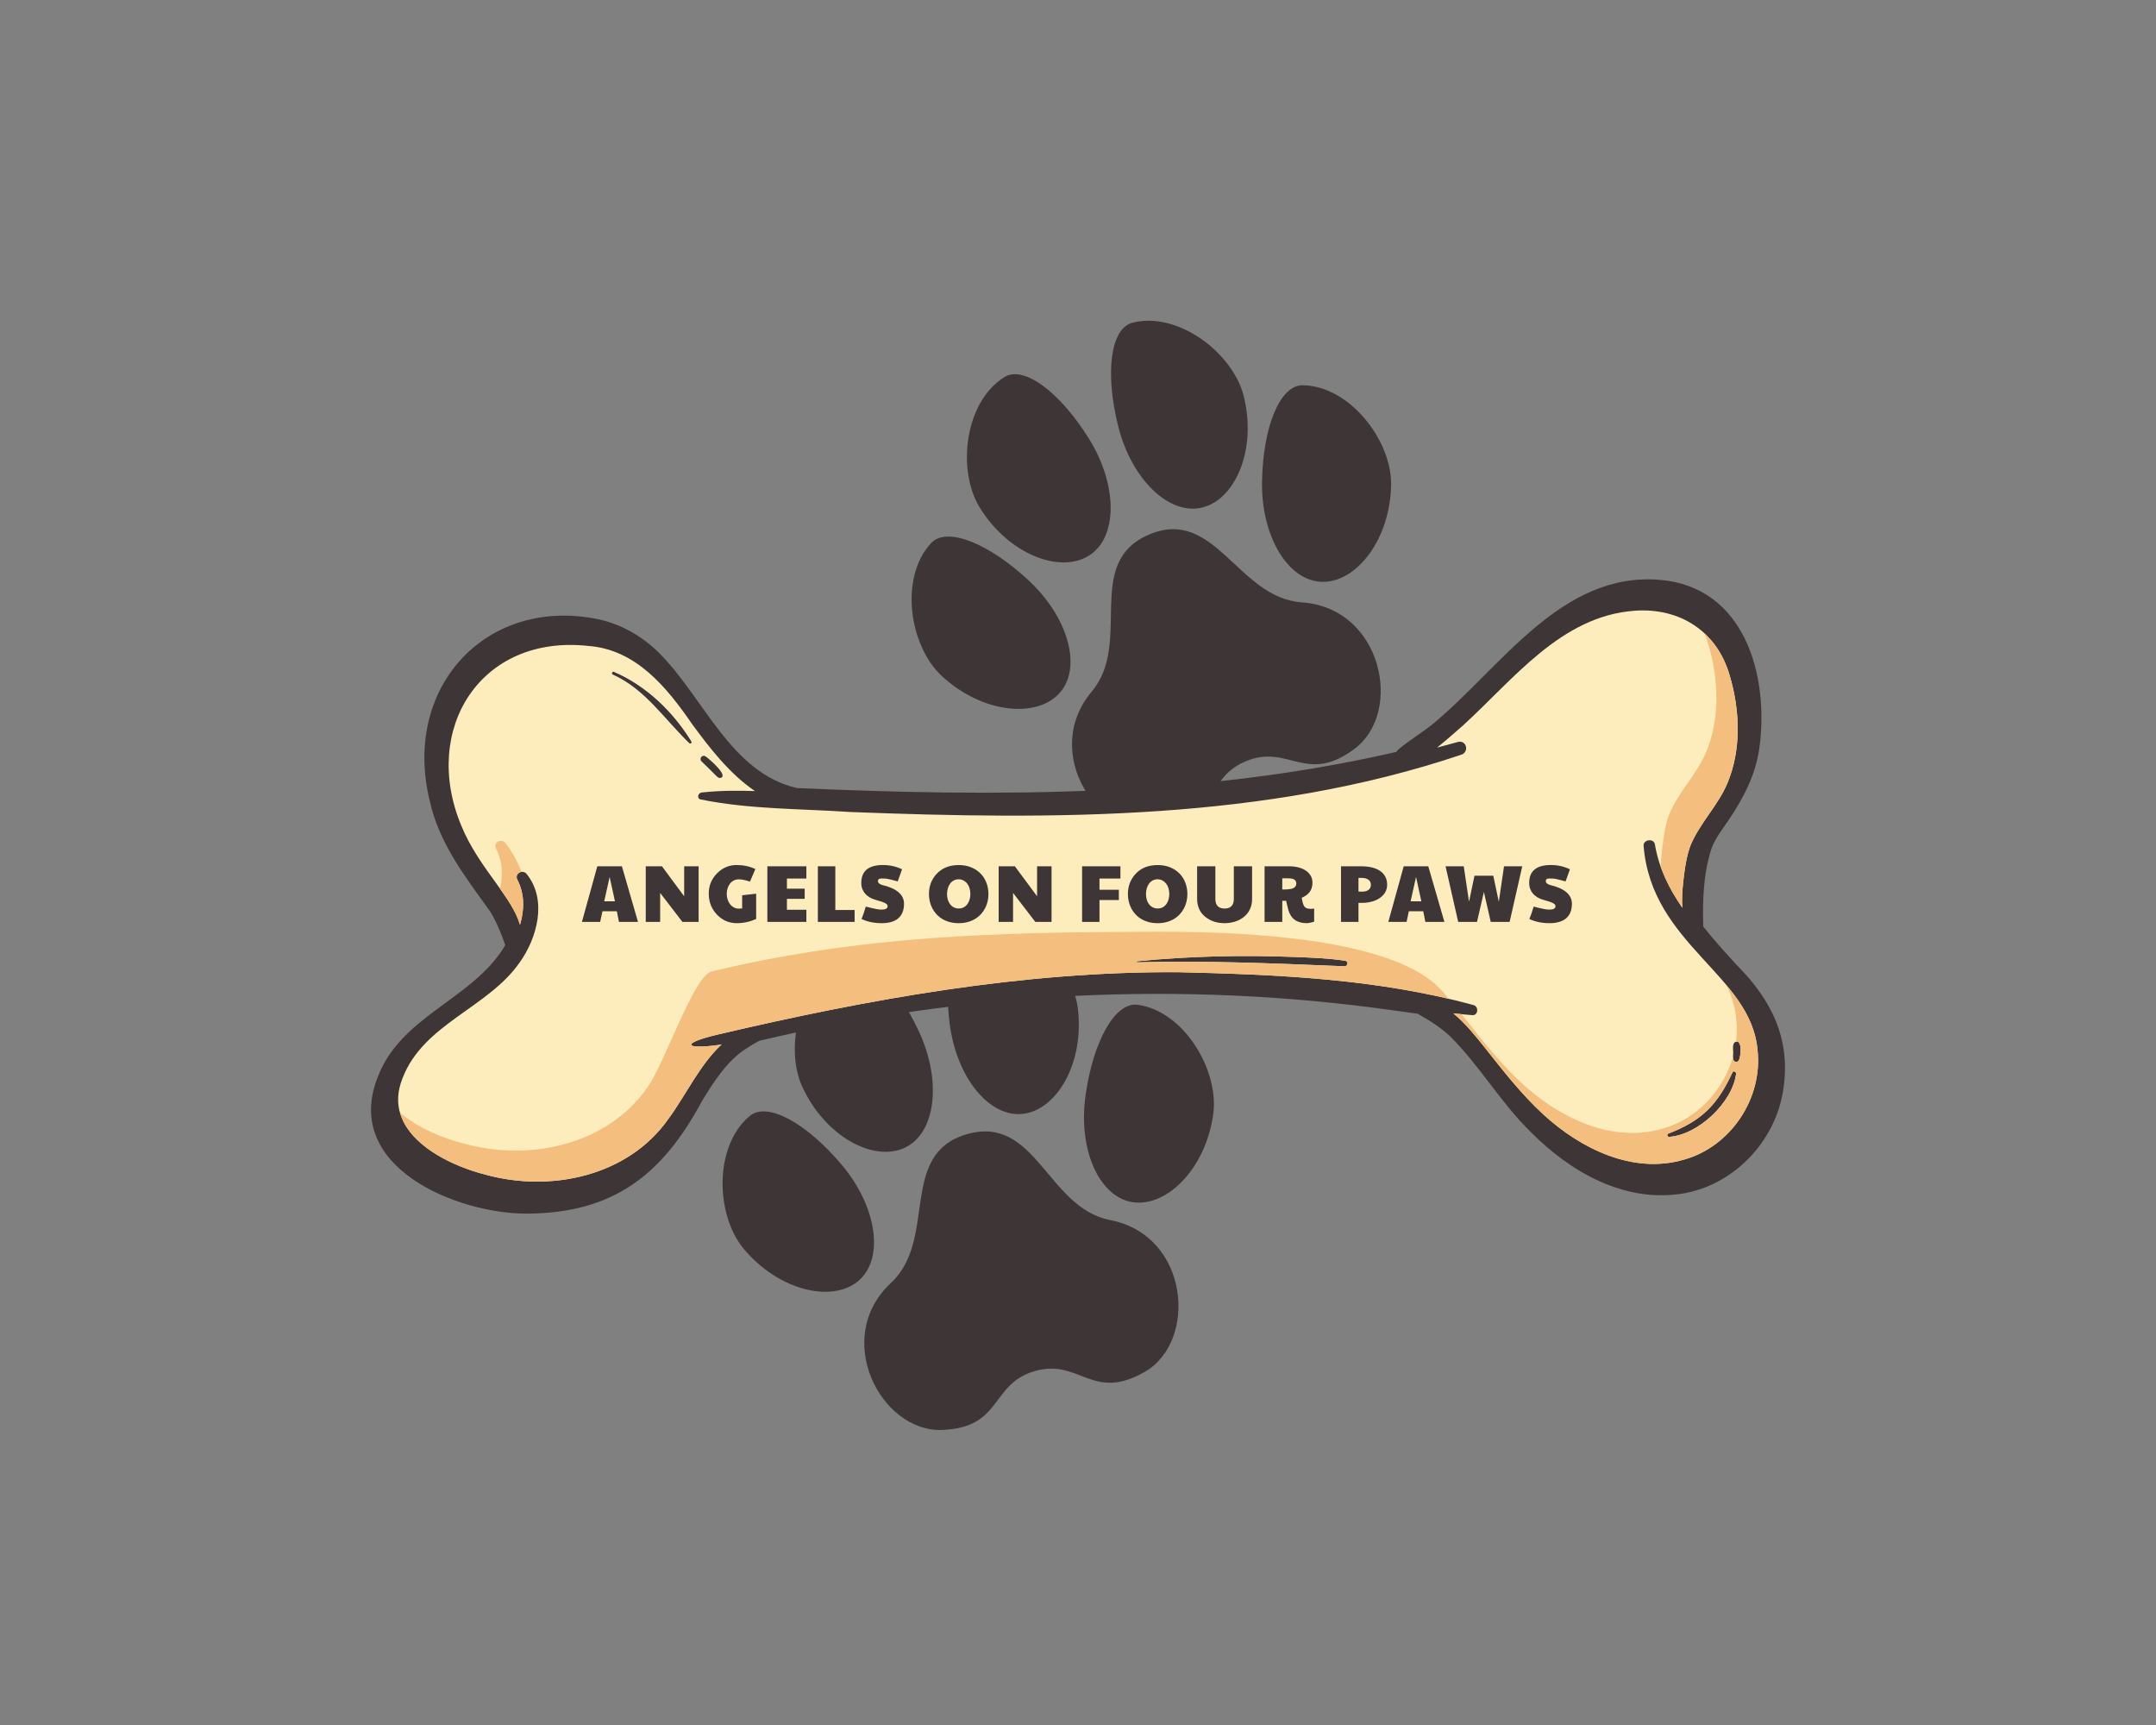
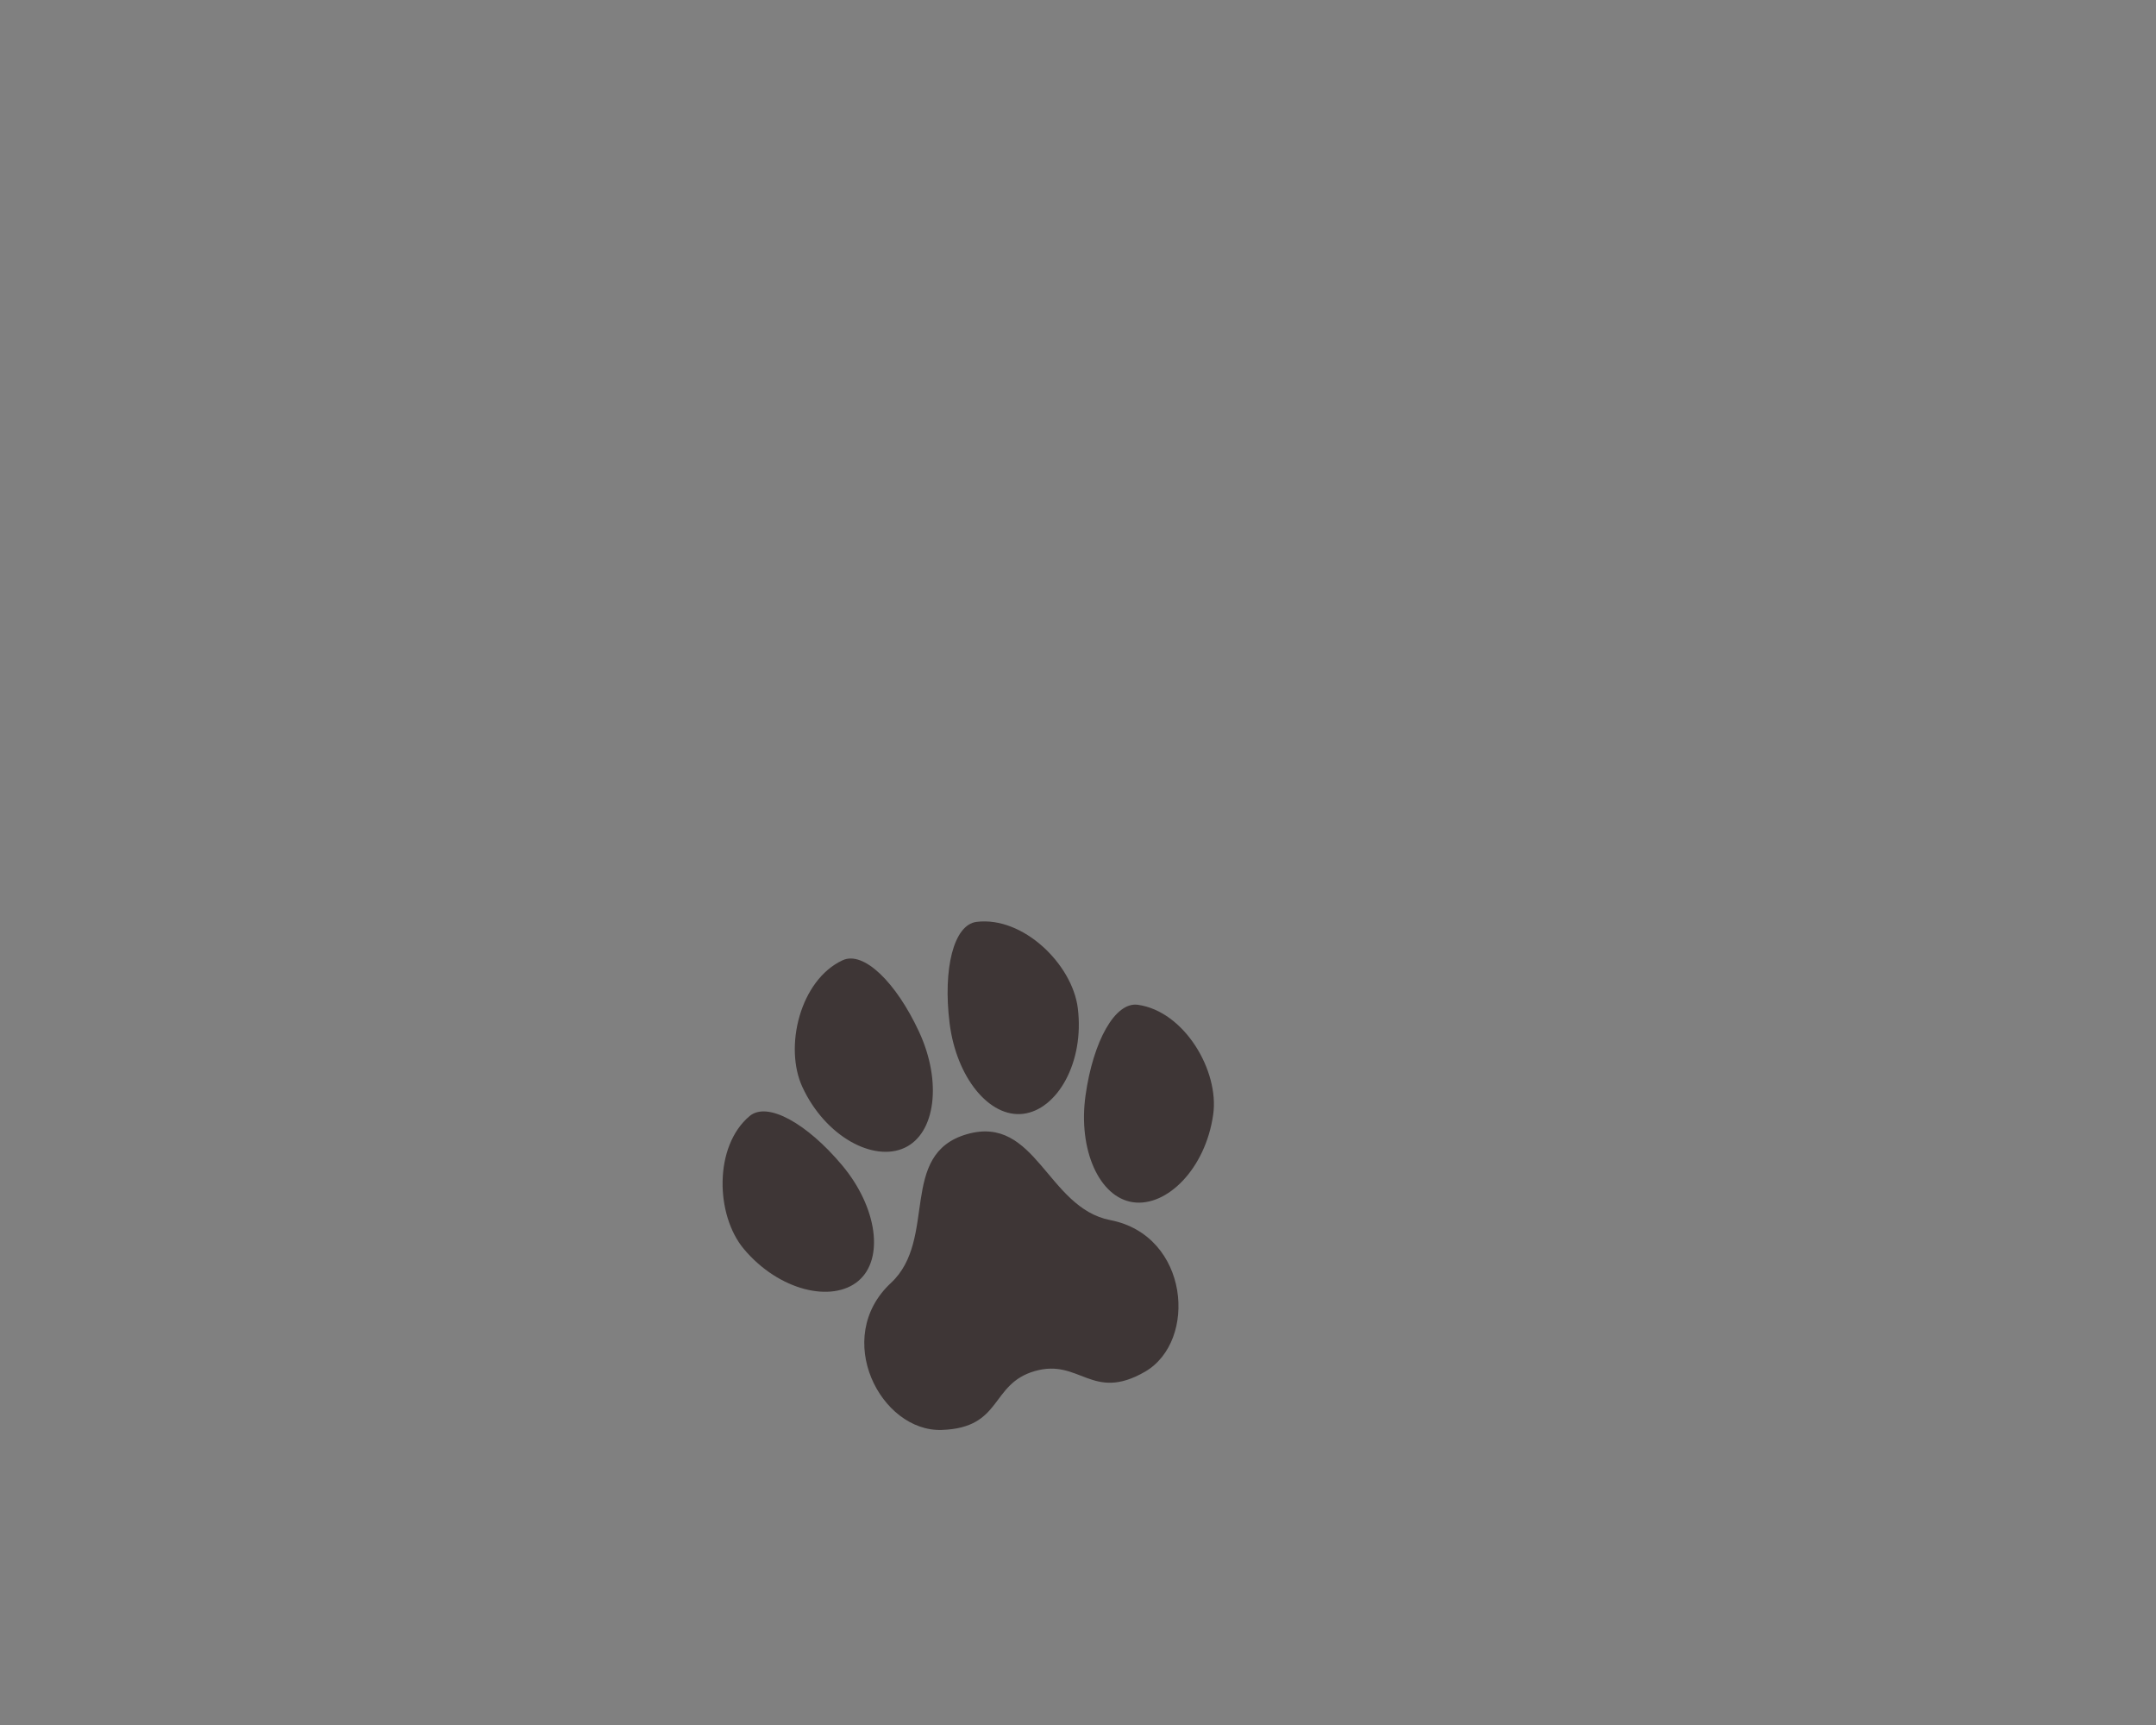
<svg xmlns="http://www.w3.org/2000/svg" xml:space="preserve" viewBox="0 0 1280 1024" height="1024" width="1280" version="1.1">
  <rect x="0" y="0" width="1280" height="1024" fill="#808080" stroke="none" />
  <desc>Created with Fabric.js 5.3.0</desc>
  <defs>
</defs>
  <g id="background-logo" transform="matrix(1 0 0 1 640 512)">
    <rect height="1024" width="1280" ry="0" rx="0" y="-512" x="-640" paint-order="stroke" style="stroke: none; stroke-width: 0; stroke-dasharray: none; stroke-linecap: butt; stroke-dashoffset: 0; stroke-linejoin: miter; stroke-miterlimit: 4; fill: rgb(255,255,255); fill-opacity: 0; fill-rule: nonzero; opacity: 1;" />
  </g>
  <g id="logo-logo" transform="matrix(1.921 0 0 1.921 640 512)">
    <g paint-order="stroke" style="">
      <g transform="matrix(0.733 -0.21 0.21 0.733 -31.557 95.808)">
        <g paint-order="stroke" style="">
          <g transform="matrix(1 0 0 1 0 0)">
            <path stroke-linecap="round" d="M 2.85 101.53 C -4.43 85.16 2.59 58.13 19.96 50.4 C 28.51 46.6 41.46 59.61 50.48 79.88 C 59.5 100.16 56.53 121.16 43.86 126.8 C 31.19 132.44 11.87 121.8 2.85 101.53 z M 148.85 131.2 C 125.64 119.41 131.74 81.73 102.62 81.73 C 73.5 81.73 79.59 119.41 56.39 131.2 C 27.26 145.99 35.74 188.14 59.79 194.15 C 83.83 200.16 83.67 181.6 102.63 181.6 C 121.59 181.6 121.43 200.16 145.47 194.15 C 169.5 188.13 177.98 145.99 148.85 131.2 z M 126.82 80.08 C 140.52 82.23 156.42 66.94 159.86 45.02 C 162.64 27.32 148.83 3.04 130.05 0.09 C 120.81 -1.36 111.68 14.57 108.24 36.49 C 104.8 58.42 113.12 77.93 126.82 80.08 z M 200.76 101.53 C 208.04 85.16 201.02 58.13 183.65 50.4 C 175.1 46.6 162.15 59.61 153.13 79.88 C 144.11 100.16 147.08 121.16 159.75 126.8 C 172.42 132.44 191.74 121.8 200.76 101.53 z M 76.79 80.08 C 90.49 77.93 98.81 58.42 95.37 36.49 C 91.93 14.57 82.8 -1.36 73.56 0.09 C 54.78 3.04 40.97 27.31 43.75 45.02 C 47.19 66.94 63.09 82.23 76.79 80.08 z" transform="translate(-101.805, -97.673)" paint-order="stroke" style="stroke: none; stroke-width: 1; stroke-dasharray: none; stroke-linecap: butt; stroke-dashoffset: 0; stroke-linejoin: miter; stroke-miterlimit: 4; fill: rgb(62,54,54); fill-rule: nonzero; opacity: 1;" />
          </g>
        </g>
      </g>
      <g transform="matrix(0.702 -0.298 0.298 0.702 26.147 -89.907)">
        <g paint-order="stroke" style="">
          <g transform="matrix(1 0 0 1 0 0)">
-             <path stroke-linecap="round" d="M 2.85 101.53 C -4.43 85.16 2.59 58.13 19.96 50.4 C 28.51 46.6 41.46 59.61 50.48 79.88 C 59.5 100.16 56.53 121.16 43.86 126.8 C 31.19 132.44 11.87 121.8 2.85 101.53 z M 148.85 131.2 C 125.64 119.41 131.74 81.73 102.62 81.73 C 73.5 81.73 79.59 119.41 56.39 131.2 C 27.26 145.99 35.74 188.14 59.79 194.15 C 83.83 200.16 83.67 181.6 102.63 181.6 C 121.59 181.6 121.43 200.16 145.47 194.15 C 169.5 188.13 177.98 145.99 148.85 131.2 z M 126.82 80.08 C 140.52 82.23 156.42 66.94 159.86 45.02 C 162.64 27.32 148.83 3.04 130.05 0.09 C 120.81 -1.36 111.68 14.57 108.24 36.49 C 104.8 58.42 113.12 77.93 126.82 80.08 z M 200.76 101.53 C 208.04 85.16 201.02 58.13 183.65 50.4 C 175.1 46.6 162.15 59.61 153.13 79.88 C 144.11 100.16 147.08 121.16 159.75 126.8 C 172.42 132.44 191.74 121.8 200.76 101.53 z M 76.79 80.08 C 90.49 77.93 98.81 58.42 95.37 36.49 C 91.93 14.57 82.8 -1.36 73.56 0.09 C 54.78 3.04 40.97 27.31 43.75 45.02 C 47.19 66.94 63.09 82.23 76.79 80.08 z" transform="translate(-101.805, -97.673)" paint-order="stroke" style="stroke: none; stroke-width: 1; stroke-dasharray: none; stroke-linecap: butt; stroke-dashoffset: 0; stroke-linejoin: miter; stroke-miterlimit: 4; fill: rgb(62,54,54); fill-rule: nonzero; opacity: 1;" />
-           </g>
+             </g>
        </g>
      </g>
      <g transform="matrix(1.748 0 0 1.748 5.684342e-14 10.504)">
        <g paint-order="stroke" style="">
          <g transform="matrix(1 0 0 1 0 0)">
-             <path stroke-linecap="round" d="M 308.674 1783.728 C 306.67 1781.53 304.64 1779.3 302.779 1776.955 C 302.651 1772.328 302.795 1767.556 304.244 1763.145 C 304.88 1761.369 306.145 1759.792 307.183 1758.254 C 309.837 1754.323 311.979 1750.317 312.688 1745.513 C 314.513 1732.325 309.94 1716.923 295.183 1715.67 C 277.75 1714.159 267.184 1730.971 255.102 1741.035 C 253.076 1742.687 250.827 1743.997 248.832 1745.682 C 248.696 1745.797 248.599 1745.929 248.532 1746.069 C 213.849 1754.091 177.982 1754.034 142.556 1752.468 C 130.765 1749.779 126.068 1736.343 117.966 1728.374 C 114.757 1725.302 110.894 1723.203 106.561 1722.46 C 87.181 1719.006 72.776 1734.964 77.614 1754.715 C 79.251 1762.235 83.945 1768.216 88.271 1774.25 C 89.451 1776.122 90.224 1778.145 90.965 1780.208 C 90.729 1780.635 90.479 1781.051 90.213 1781.446 C 84.241 1790.042 72.562 1793.036 68.517 1803.329 C 61.89 1819.438 82.487 1827.765 94.849 1827.702 C 109.859 1827.62 118.647 1821.071 125.758 1807.793 C 127.824 1804.423 130.087 1800.834 133.397 1798.636 C 134.201 1798.102 135.034 1797.595 135.887 1797.147 C 172.548 1788.438 210.66 1786.491 247.949 1791.766 C 249.421 1791.964 250.891 1792.169 252.361 1792.372 C 252.445 1792.454 252.539 1792.531 252.657 1792.596 C 254.565 1793.648 256.44 1794.867 258.043 1796.375 C 263.241 1801.54 266.961 1808.057 272.202 1813.195 C 279.233 1820.323 288.71 1825.725 298.847 1824.201 C 307.983 1822.827 315.648 1815.036 316.964 1805.562 C 318.273 1796.675 314.718 1789.761 308.674 1783.728 z" transform="translate(-192.234, -1771.638)" paint-order="stroke" style="stroke: none; stroke-width: 1; stroke-dasharray: none; stroke-linecap: butt; stroke-dashoffset: 0; stroke-linejoin: miter; stroke-miterlimit: 4; fill: rgb(62,54,54); fill-rule: nonzero; opacity: 1;" />
-           </g>
+             </g>
          <g transform="matrix(1 0 0 1 0.021 -0.082)">
-             <path stroke-linecap="round" d="M 312.381 1798.82 C 311.246 1785.486 293.658 1780.187 292.232 1762.69 C 292.139 1761.548 294.04 1761.298 294.23 1762.42 C 294.94 1766.625 296.753 1770.281 299.09 1773.632 C 298.935 1771.593 299.167 1769.472 299.42 1767.563 C 299.642 1765.888 299.928 1764.185 300.531 1762.598 C 302.17 1758.663 305.368 1755.581 307.033 1751.648 C 309.55 1745.679 309.28 1738.732 307.463 1732.603 C 305.24 1724.775 298.644 1720.531 290.62 1721.125 C 277.64 1722.059 269.218 1733.29 260.299 1741.41 C 258.798 1742.703 257.298 1744.068 255.719 1745.316 C 256.959 1744.992 258.198 1744.659 259.435 1744.313 C 260.915 1743.96 261.435 1746.038 260.053 1746.556 C 225.416 1758.239 188.043 1758.094 151.9 1756.701 C 143.105 1756.102 134.188 1756.249 125.524 1754.486 C 124.777 1754.318 125.044 1753.328 125.69 1753.256 C 128.83 1752.905 131.973 1752.903 135.119 1752.999 C 130.663 1749.993 127.056 1745.323 124.005 1741.161 C 119.545 1734.675 114.095 1727.968 105.649 1727.346 C 86.614 1725.264 76.108 1742.027 83.171 1759.048 C 84.758 1762.98 87.202 1766.318 89.672 1769.721 C 91.12 1771.81 92.858 1774.133 93.573 1776.648 C 94.373 1774.014 94.409 1771.172 93.123 1768.705 C 92.503 1767.595 94.095 1766.709 94.802 1767.723 C 98.429 1772.295 96.618 1778.956 93.516 1783.308 C 87.891 1791.369 76.483 1794.154 72.812 1803.764 C 69.001 1813.202 79.95 1818.939 87.551 1820.83 C 99.073 1823.992 112.75 1821.069 119.844 1810.907 C 122.88 1806.785 125.378 1801.329 129.243 1797.779 C 129.152 1797.802 129.064 1797.834 128.972 1797.847 C 122.451 1798.774 122.01 1797.576 128.479 1796.058 C 155.244 1789.777 182.43 1784.858 209.9 1785.023 C 227.391 1785.42 245.239 1786.188 262.184 1790.838 C 263.129 1791.126 262.991 1792.7 261.944 1792.617 C 260.826 1792.528 259.712 1792.418 258.599 1792.299 C 260.7 1794.043 262.498 1796.257 264.114 1798.295 C 267.4 1802.44 270.634 1806.617 274.546 1810.204 C 281.098 1816.212 290.355 1820.806 299.384 1818.155 C 307.645 1815.846 313.309 1807.327 312.381 1798.82 z M 126.349 1746.843 C 126.925 1747.206 130.811 1750.549 128.855 1750.691 C 128.62 1750.658 128.466 1750.49 128.296 1750.34 C 127.432 1749.456 126.544 1748.597 125.658 1747.738 C 125.198 1747.284 125.799 1746.505 126.349 1746.843 z M 123.516 1744.536 C 119.163 1740.356 115.687 1734.94 109.975 1732.399 C 109.711 1732.277 109.906 1731.819 110.173 1731.929 C 115.895 1734.374 120.658 1738.992 123.885 1744.251 C 124.008 1744.5 123.721 1744.7 123.516 1744.536 z M 239.38 1783.977 C 227.169 1783.477 214.939 1782.937 202.708 1783.275 C 202.583 1783.277 202.588 1783.097 202.708 1783.085 C 211.97 1782.177 221.274 1781.964 230.574 1782.334 C 233.554 1782.453 236.561 1782.55 239.511 1783.011 C 240.076 1783.099 239.914 1783.973 239.38 1783.977 z M 296.73 1814.133 C 296.442 1814.147 296.303 1813.697 296.577 1813.571 C 302.561 1811.293 305.336 1808.403 307.975 1802.677 C 308.201 1802.41 308.563 1802.657 308.596 1802.934 C 307.989 1808.028 301.878 1813.811 296.73 1814.133 z M 309.07 1800.617 C 308.828 1801.009 308.228 1800.93 308.098 1800.49 C 308.023 1800.242 308.047 1799.962 308.052 1799.703 C 308.176 1798.968 307.814 1798.052 308.306 1797.436 C 309.766 1796.547 309.437 1799.981 309.07 1800.617 z" transform="translate(-192.255, -1771.557)" paint-order="stroke" style="stroke: none; stroke-width: 1; stroke-dasharray: none; stroke-linecap: butt; stroke-dashoffset: 0; stroke-linejoin: miter; stroke-miterlimit: 4; fill: rgb(254,237,188); fill-rule: nonzero; opacity: 1;" />
-           </g>
+             </g>
          <g transform="matrix(1 0 0 1 0.19 1.952)">
-             <path stroke-linecap="round" d="M 307.034 1751.65 C 305.364 1755.58 302.174 1758.66 300.534 1762.6 C 299.924 1764.19 299.644 1765.89 299.424 1767.56 C 299.164 1769.47 298.934 1771.59 299.094 1773.63 C 297.534 1771.39 296.204 1769.02 295.284 1766.43 C 295.294 1764.94 295.464 1763.45 295.654 1762.08 C 295.874 1760.4 296.154 1758.7 296.764 1757.11 C 298.404 1753.18 301.594 1750.1 303.264 1746.16 C 305.784 1740.19 305.514 1733.25 303.694 1727.12 C 303.504 1726.43 303.274 1725.77 303.014 1725.14 C 305.054 1727.02 306.594 1729.54 307.464 1732.6 C 309.284 1738.73 309.554 1745.68 307.034 1751.65 z M 299.384 1818.15 C 290.354 1820.81 281.094 1816.21 274.544 1810.2 C 270.634 1806.62 267.404 1802.44 264.114 1798.3 C 262.494 1796.26 260.704 1794.04 258.594 1792.3 C 259.084 1792.35 259.574 1792.4 260.054 1792.45 C 260.154 1792.57 260.254 1792.69 260.344 1792.81 C 263.634 1796.96 266.864 1801.13 270.774 1804.72 C 277.324 1810.73 286.584 1815.32 295.614 1812.67 C 301.704 1810.97 306.384 1805.9 308.044 1799.94 C 308.044 1800.13 308.044 1800.32 308.094 1800.49 C 308.224 1800.93 308.824 1801.01 309.074 1800.62 C 309.414 1800.02 309.714 1797.01 308.584 1797.32 C 308.744 1796.01 308.764 1794.67 308.614 1793.34 C 308.424 1791.11 307.774 1789.11 306.824 1787.24 C 309.724 1790.7 311.994 1794.3 312.384 1798.82 C 313.314 1807.33 307.644 1815.85 299.384 1818.15 z M 308.594 1802.93 C 308.564 1802.66 308.204 1802.41 307.974 1802.68 C 305.334 1808.4 302.564 1811.29 296.574 1813.57 C 296.304 1813.7 296.444 1814.15 296.734 1814.13 C 301.874 1813.81 307.984 1808.03 308.594 1802.93 z M 93.124 1768.7 C 92.724 1767.99 93.244 1767.37 93.844 1767.29 C 93.134 1765.41 92.164 1763.66 91.034 1762.24 C 90.324 1761.22 88.734 1762.11 89.354 1763.22 C 90.494 1765.41 90.594 1767.88 90.044 1770.25 C 91.404 1772.2 92.914 1774.34 93.574 1776.65 C 94.374 1774.01 94.404 1771.17 93.124 1768.7 z M 257.757 1789.689 L 257.784 1789.72 C 242.164 1786.06 225.884 1785.39 209.904 1785.02 C 182.434 1784.86 155.244 1789.78 128.474 1796.06 C 122.014 1797.58 122.454 1798.77 128.974 1797.85 C 129.064 1797.83 129.154 1797.8 129.244 1797.78 C 125.374 1801.33 122.884 1806.79 119.844 1810.91 C 112.754 1821.07 99.074 1823.99 87.554 1820.83 C 81.754 1819.39 74.014 1815.71 72.364 1809.85 C 75.564 1812.59 80.074 1814.43 83.784 1815.35 C 95.304 1818.51 108.984 1815.58 116.074 1805.42 C 119.114 1801.3 124.256 1785.66 127.448 1784.894 C 154.185 1778.477 178.189 1777.956 205.66 1777.868 C 250.766 1777.722 255.828 1787.535 257.757 1789.689 z M 239.514 1783.01 C 236.564 1782.55 233.554 1782.45 230.574 1782.33 C 221.274 1781.96 211.974 1782.18 202.704 1783.09 C 202.584 1783.1 202.584 1783.28 202.704 1783.28 C 214.934 1782.94 227.174 1783.48 239.384 1783.98 C 239.914 1783.97 240.074 1783.1 239.514 1783.01 z" transform="translate(-192.424, -1773.591)" paint-order="stroke" style="stroke: none; stroke-width: 1; stroke-dasharray: none; stroke-linecap: butt; stroke-dashoffset: 0; stroke-linejoin: miter; stroke-miterlimit: 4; fill: rgb(244,191,126); fill-rule: nonzero; opacity: 1;" />
-           </g>
+             </g>
        </g>
      </g>
    </g>
  </g>
  <g id="text-logo" transform="matrix(1.921 0 0 1.921 639.352 530.757)">
    <g paint-order="stroke" style="">
      <g id="text-logo-path-0" transform="matrix(1 0 0 1 0 0)">
-         <path stroke-linecap="round" d="M 5.76 0 L 0.12 0 L 4.88 -17.19 L 12.48 -17.19 L 17.46 0 L 11.57 0 L 10.91 -3.3 L 6.47 -3.3 L 5.76 0 Z M 8.69 -13.89 L 7.01 -6.37 L 10.33 -6.37 L 8.69 -13.89 Z M 24.3 0 L 19.85 0 L 19.85 -17.19 L 24.86 -17.19 L 31.72 -7.93 L 31.72 -17.19 L 36.19 -17.19 L 36.19 0 L 31.18 0 L 24.3 -8.96 L 24.3 0 Z M 39.32 -8.74 L 39.32 -8.74 Q 39.32 -12.44 41.89 -15.01 L 41.89 -15.01 Q 44.43 -17.58 47.94 -17.58 L 47.94 -17.58 Q 51.13 -17.58 53.72 -16.33 L 53.72 -16.33 L 52.06 -12.45 Q 49.89 -13.16 48.64 -13.16 L 48.64 -13.16 Q 47.73 -13.16 47.03 -12.78 Q 46.32 -12.4 45.85 -11.78 Q 45.37 -11.16 45.13 -10.35 Q 44.88 -9.53 44.88 -8.68 L 44.88 -8.68 Q 44.88 -7.73 45.16 -6.89 Q 45.43 -6.05 45.93 -5.44 Q 46.42 -4.82 47.12 -4.46 Q 47.81 -4.1 48.64 -4.1 L 48.64 -4.1 Q 49.1 -4.1 49.64 -4.17 L 49.64 -4.17 L 49.64 -8.23 L 53.97 -8.72 L 53.97 -0.9 Q 51.05 0.39 47.96 0.39 L 47.96 0.39 Q 44.37 0.39 41.84 -2.27 L 41.84 -2.27 Q 39.32 -4.94 39.32 -8.74 Z M 69.49 0 L 57.43 0 L 57.43 -17.19 L 69.49 -17.19 L 69.49 -13.4 L 63.48 -13.4 L 63.48 -10.28 L 68.97 -10.28 L 68.97 -7.13 L 63.48 -7.13 L 63.48 -3.76 L 69.49 -3.76 L 69.49 0 Z M 84.4 0 L 73.04 0 L 73.04 -17.19 L 78.44 -17.19 L 78.44 -3.69 L 84.4 -3.69 L 84.4 0 Z M 86.46 -12.01 L 86.46 -12.01 Q 86.46 -17.58 93.15 -17.58 L 93.15 -17.58 Q 96.33 -17.58 99.06 -16.26 L 99.06 -16.26 L 97.72 -12.52 Q 96.54 -12.83 95.85 -13.01 Q 95.16 -13.18 94.74 -13.27 Q 94.33 -13.35 94.08 -13.38 Q 93.84 -13.4 93.57 -13.4 L 93.57 -13.4 L 93.15 -13.4 Q 93.02 -13.4 92.93 -13.41 Q 92.84 -13.42 92.75 -13.42 L 92.75 -13.42 Q 92.2 -13.42 91.91 -13.25 Q 91.62 -13.09 91.62 -12.57 L 91.62 -12.57 Q 91.62 -11.8 92.96 -11.4 L 92.96 -11.4 Q 96.27 -10.63 97.97 -9.17 Q 99.67 -7.7 99.67 -5.62 L 99.67 -5.62 Q 99.67 -4.08 99.2 -2.95 Q 98.73 -1.82 97.85 -1.08 Q 96.98 -0.34 95.7 0.02 Q 94.42 0.39 92.81 0.39 L 92.81 0.39 Q 89.24 0.39 86.54 -0.9 L 86.54 -0.9 Q 87.28 -2.76 87.71 -4.3 L 87.71 -4.3 Q 87.78 -4.55 87.86 -4.74 L 87.86 -4.74 L 89.69 -4.28 Q 90.02 -4.21 90.4 -4.13 Q 90.77 -4.04 91.15 -3.97 Q 91.53 -3.91 91.87 -3.86 Q 92.21 -3.81 92.47 -3.81 L 92.47 -3.81 Q 92.89 -3.81 93.27 -3.84 Q 93.65 -3.87 93.95 -3.98 Q 94.24 -4.09 94.42 -4.3 Q 94.59 -4.5 94.59 -4.86 L 94.59 -4.86 Q 94.59 -5.29 94.19 -5.58 Q 93.79 -5.87 93.18 -6.1 Q 92.58 -6.34 91.86 -6.52 Q 91.14 -6.71 90.52 -6.93 L 90.52 -6.93 Q 89.65 -7.2 88.91 -7.67 Q 88.16 -8.13 87.62 -8.77 Q 87.08 -9.41 86.77 -10.22 Q 86.46 -11.04 86.46 -12.01 Z M 107.37 -8.57 L 107.37 -8.57 Q 107.37 -12.29 109.74 -14.84 L 109.74 -14.84 Q 112.27 -17.57 116.58 -17.57 L 116.58 -17.57 Q 118.68 -17.57 120.37 -16.89 Q 122.07 -16.21 123.27 -15.01 Q 124.46 -13.82 125.11 -12.16 Q 125.76 -10.51 125.76 -8.57 L 125.76 -8.57 Q 125.76 -7.4 125.49 -6.27 Q 125.22 -5.15 124.69 -4.16 Q 124.16 -3.16 123.38 -2.33 Q 122.6 -1.49 121.58 -0.89 Q 120.56 -0.28 119.31 0.05 Q 118.06 0.39 116.58 0.39 L 116.58 0.39 Q 115.06 0.39 113.8 0.05 Q 112.54 -0.29 111.51 -0.9 Q 110.49 -1.51 109.71 -2.36 Q 108.94 -3.2 108.42 -4.19 Q 107.9 -5.19 107.64 -6.3 Q 107.37 -7.41 107.37 -8.57 Z M 112.96 -8.59 L 112.96 -8.59 Q 112.96 -7.64 113.22 -6.83 Q 113.47 -6.02 113.94 -5.43 Q 114.41 -4.83 115.08 -4.49 Q 115.75 -4.15 116.58 -4.15 L 116.58 -4.15 Q 117.54 -4.15 118.22 -4.56 Q 118.9 -4.97 119.33 -5.61 Q 119.76 -6.25 119.97 -7.04 Q 120.17 -7.84 120.17 -8.59 L 120.17 -8.59 Q 120.17 -9.58 119.92 -10.41 Q 119.67 -11.23 119.2 -11.83 Q 118.73 -12.44 118.06 -12.79 Q 117.4 -13.15 116.58 -13.18 L 116.58 -13.18 Q 115.6 -13.16 114.92 -12.74 Q 114.23 -12.33 113.8 -11.68 Q 113.37 -11.02 113.17 -10.21 Q 112.96 -9.4 112.96 -8.59 Z M 133.37 0 L 128.92 0 L 128.92 -17.19 L 133.93 -17.19 L 140.79 -7.93 L 140.79 -17.19 L 145.26 -17.19 L 145.26 0 L 140.25 0 L 133.37 -8.96 L 133.37 0 Z M 160.08 0 L 154.7 0 L 154.7 -17.19 L 166.55 -17.19 L 166.55 -13.4 L 160.08 -13.4 L 160.08 -9.94 L 166.06 -9.94 L 166.06 -6.76 L 160.08 -6.76 L 160.08 0 Z M 168.86 -8.57 L 168.86 -8.57 Q 168.86 -12.29 171.23 -14.84 L 171.23 -14.84 Q 173.75 -17.57 178.06 -17.57 L 178.06 -17.57 Q 180.16 -17.57 181.86 -16.89 Q 183.56 -16.21 184.75 -15.01 Q 185.95 -13.82 186.59 -12.16 Q 187.24 -10.51 187.24 -8.57 L 187.24 -8.57 Q 187.24 -7.4 186.97 -6.27 Q 186.7 -5.15 186.17 -4.16 Q 185.64 -3.16 184.86 -2.33 Q 184.08 -1.49 183.06 -0.89 Q 182.04 -0.28 180.79 0.05 Q 179.54 0.39 178.06 0.39 L 178.06 0.39 Q 176.55 0.39 175.28 0.05 Q 174.02 -0.29 173 -0.9 Q 171.97 -1.51 171.2 -2.36 Q 170.42 -3.2 169.9 -4.19 Q 169.38 -5.19 169.12 -6.3 Q 168.86 -7.41 168.86 -8.57 Z M 174.45 -8.59 L 174.45 -8.59 Q 174.45 -7.64 174.7 -6.83 Q 174.95 -6.02 175.42 -5.43 Q 175.89 -4.83 176.56 -4.49 Q 177.23 -4.15 178.06 -4.15 L 178.06 -4.15 Q 179.03 -4.15 179.7 -4.56 Q 180.38 -4.97 180.81 -5.61 Q 181.25 -6.25 181.45 -7.04 Q 181.65 -7.84 181.65 -8.59 L 181.65 -8.59 Q 181.65 -9.58 181.4 -10.41 Q 181.15 -11.23 180.68 -11.83 Q 180.21 -12.44 179.55 -12.79 Q 178.88 -13.15 178.06 -13.18 L 178.06 -13.18 Q 177.09 -13.16 176.4 -12.74 Q 175.72 -12.33 175.28 -11.68 Q 174.85 -11.02 174.65 -10.21 Q 174.45 -9.4 174.45 -8.59 Z M 190.25 -7.13 L 190.25 -7.13 L 190.25 -17.19 L 195.89 -17.19 L 195.89 -7.13 Q 195.89 -4.13 198.75 -4.13 L 198.75 -4.13 Q 200.15 -4.13 200.88 -4.89 Q 201.6 -5.65 201.6 -7.13 L 201.6 -7.13 L 201.6 -17.19 L 207.24 -17.19 L 207.24 -7.13 Q 207.24 -5.81 206.89 -4.74 Q 206.55 -3.67 205.94 -2.84 Q 205.34 -2 204.52 -1.39 Q 203.7 -0.78 202.76 -0.38 Q 201.81 0.01 200.78 0.2 Q 199.76 0.39 198.75 0.39 L 198.75 0.39 Q 195.27 0.39 192.85 -1.51 L 192.85 -1.51 Q 190.25 -3.54 190.25 -7.13 Z M 216.57 0 L 211.1 0 L 211.1 -17.19 L 218.75 -17.19 Q 220.24 -17.19 221.54 -16.85 Q 222.85 -16.52 223.82 -15.88 Q 224.79 -15.23 225.34 -14.29 Q 225.9 -13.35 225.9 -12.13 L 225.9 -12.13 Q 225.9 -11.23 225.67 -10.52 Q 225.45 -9.8 225.02 -9.23 Q 224.59 -8.67 223.98 -8.23 Q 223.36 -7.79 222.58 -7.45 L 222.58 -7.45 L 222.69 -6.85 Q 222.73 -6.64 222.76 -6.49 Q 222.8 -6.35 222.82 -6.25 L 222.82 -6.25 L 222.96 -5.73 Q 223.1 -5.26 223.29 -4.94 Q 223.48 -4.61 223.78 -4.41 Q 224.07 -4.21 224.5 -4.12 Q 224.94 -4.03 225.56 -4.03 L 225.56 -4.03 Q 225.66 -4.03 225.87 -4.05 Q 226.08 -4.08 226.42 -4.13 L 226.42 -4.13 L 226.42 -0.05 Q 224.83 0.39 224.12 0.39 L 224.12 0.39 Q 219.59 0.39 218.43 -3.74 L 218.43 -3.74 L 217.75 -6.52 L 216.57 -6.52 L 216.57 0 Z M 216.57 -13.48 L 216.57 -10.03 L 217.53 -10.03 L 218.33 -10.07 Q 218.81 -10.11 219.27 -10.2 Q 219.72 -10.29 220.09 -10.49 Q 220.46 -10.69 220.68 -11.03 Q 220.9 -11.36 220.9 -11.89 L 220.9 -11.89 Q 220.9 -12.37 220.69 -12.68 Q 220.49 -12.99 220.14 -13.17 Q 219.78 -13.34 219.31 -13.41 Q 218.83 -13.48 218.28 -13.48 L 218.28 -13.48 L 216.57 -13.48 Z M 240.12 0 L 234.72 0 L 234.72 -17.19 L 240.93 -17.19 Q 242.85 -17.19 244.36 -16.81 Q 245.86 -16.43 246.88 -15.7 Q 247.91 -14.97 248.44 -13.91 Q 248.98 -12.85 248.98 -11.5 L 248.98 -11.5 Q 248.98 -10.18 248.37 -9.14 Q 247.76 -8.11 246.7 -7.38 Q 245.64 -6.65 244.22 -6.27 Q 242.79 -5.88 241.17 -5.88 L 241.17 -5.88 L 240.12 -5.88 L 240.12 0 Z M 240.12 -13.6 L 240.12 -9.4 Q 240.29 -9.38 240.56 -9.36 Q 240.83 -9.35 241.19 -9.35 L 241.19 -9.35 Q 242.49 -9.35 243.22 -9.89 Q 243.95 -10.42 243.95 -11.5 L 243.95 -11.5 Q 243.95 -12.02 243.74 -12.41 Q 243.53 -12.81 243.15 -13.07 Q 242.78 -13.33 242.28 -13.46 Q 241.78 -13.6 241.19 -13.6 L 241.19 -13.6 L 240.12 -13.6 Z M 254.98 0 L 249.34 0 L 254.1 -17.19 L 261.69 -17.19 L 266.68 0 L 260.79 0 L 260.13 -3.3 L 255.69 -3.3 L 254.98 0 Z M 257.91 -13.89 L 256.23 -6.37 L 259.55 -6.37 L 257.91 -13.89 Z M 270.94 0 L 267.03 -17.19 L 272.65 -17.19 L 274.29 -6.23 L 275.97 -14.28 L 281.78 -14.28 L 283.49 -6.23 L 285.1 -17.19 L 290.74 -17.19 L 286.83 0 L 281 0 L 278.88 -9.25 L 276.75 0 L 270.94 0 Z M 292.87 -12.01 L 292.87 -12.01 Q 292.87 -17.58 299.56 -17.58 L 299.56 -17.58 Q 302.73 -17.58 305.47 -16.26 L 305.47 -16.26 L 304.13 -12.52 Q 302.94 -12.83 302.25 -13.01 Q 301.56 -13.18 301.15 -13.27 Q 300.73 -13.35 300.49 -13.38 Q 300.24 -13.4 299.97 -13.4 L 299.97 -13.4 L 299.56 -13.4 Q 299.43 -13.4 299.33 -13.41 Q 299.24 -13.42 299.16 -13.42 L 299.16 -13.42 Q 298.61 -13.42 298.31 -13.25 Q 298.02 -13.09 298.02 -12.57 L 298.02 -12.57 Q 298.02 -11.8 299.36 -11.4 L 299.36 -11.4 Q 302.67 -10.63 304.38 -9.17 Q 306.08 -7.7 306.08 -5.62 L 306.08 -5.62 Q 306.08 -4.08 305.61 -2.95 Q 305.14 -1.82 304.26 -1.08 Q 303.38 -0.34 302.1 0.02 Q 300.83 0.39 299.22 0.39 L 299.22 0.39 Q 295.64 0.39 292.94 -0.9 L 292.94 -0.9 Q 293.69 -2.76 294.12 -4.3 L 294.12 -4.3 Q 294.19 -4.55 294.26 -4.74 L 294.26 -4.74 L 296.09 -4.28 Q 296.42 -4.21 296.8 -4.13 Q 297.18 -4.04 297.56 -3.97 Q 297.94 -3.91 298.28 -3.86 Q 298.62 -3.81 298.88 -3.81 L 298.88 -3.81 Q 299.29 -3.81 299.68 -3.84 Q 300.06 -3.87 300.35 -3.98 Q 300.65 -4.09 300.82 -4.3 Q 301 -4.5 301 -4.86 L 301 -4.86 Q 301 -5.29 300.6 -5.58 Q 300.19 -5.87 299.59 -6.1 Q 298.99 -6.34 298.27 -6.52 Q 297.55 -6.71 296.92 -6.93 L 296.92 -6.93 Q 296.06 -7.2 295.31 -7.67 Q 294.57 -8.13 294.02 -8.77 Q 293.48 -9.41 293.18 -10.22 Q 292.87 -11.04 292.87 -12.01 Z" transform="translate(-153.1, 8.595)" paint-order="stroke" style="stroke: none; stroke-width: 0; stroke-dasharray: none; stroke-linecap: butt; stroke-dashoffset: 0; stroke-linejoin: miter; stroke-miterlimit: 4; fill: rgb(62,54,54); fill-rule: nonzero; opacity: 1;" />
-       </g>
+         </g>
    </g>
  </g>
</svg>